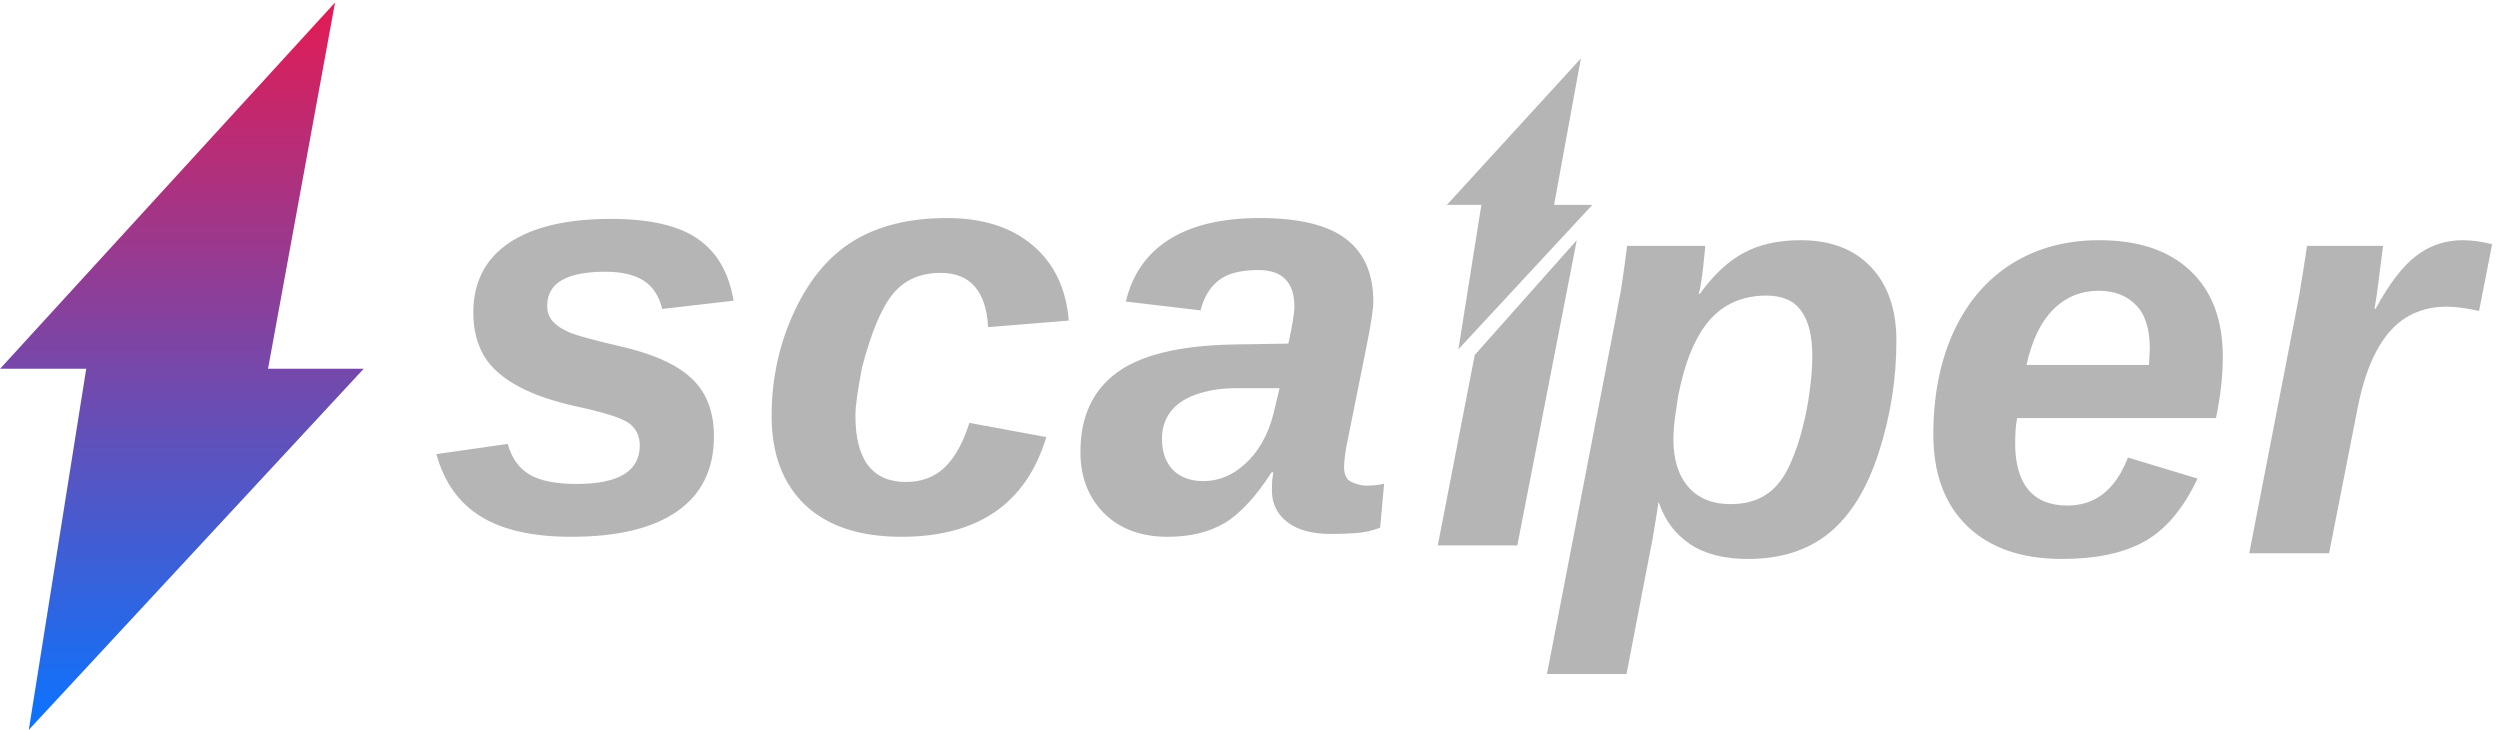
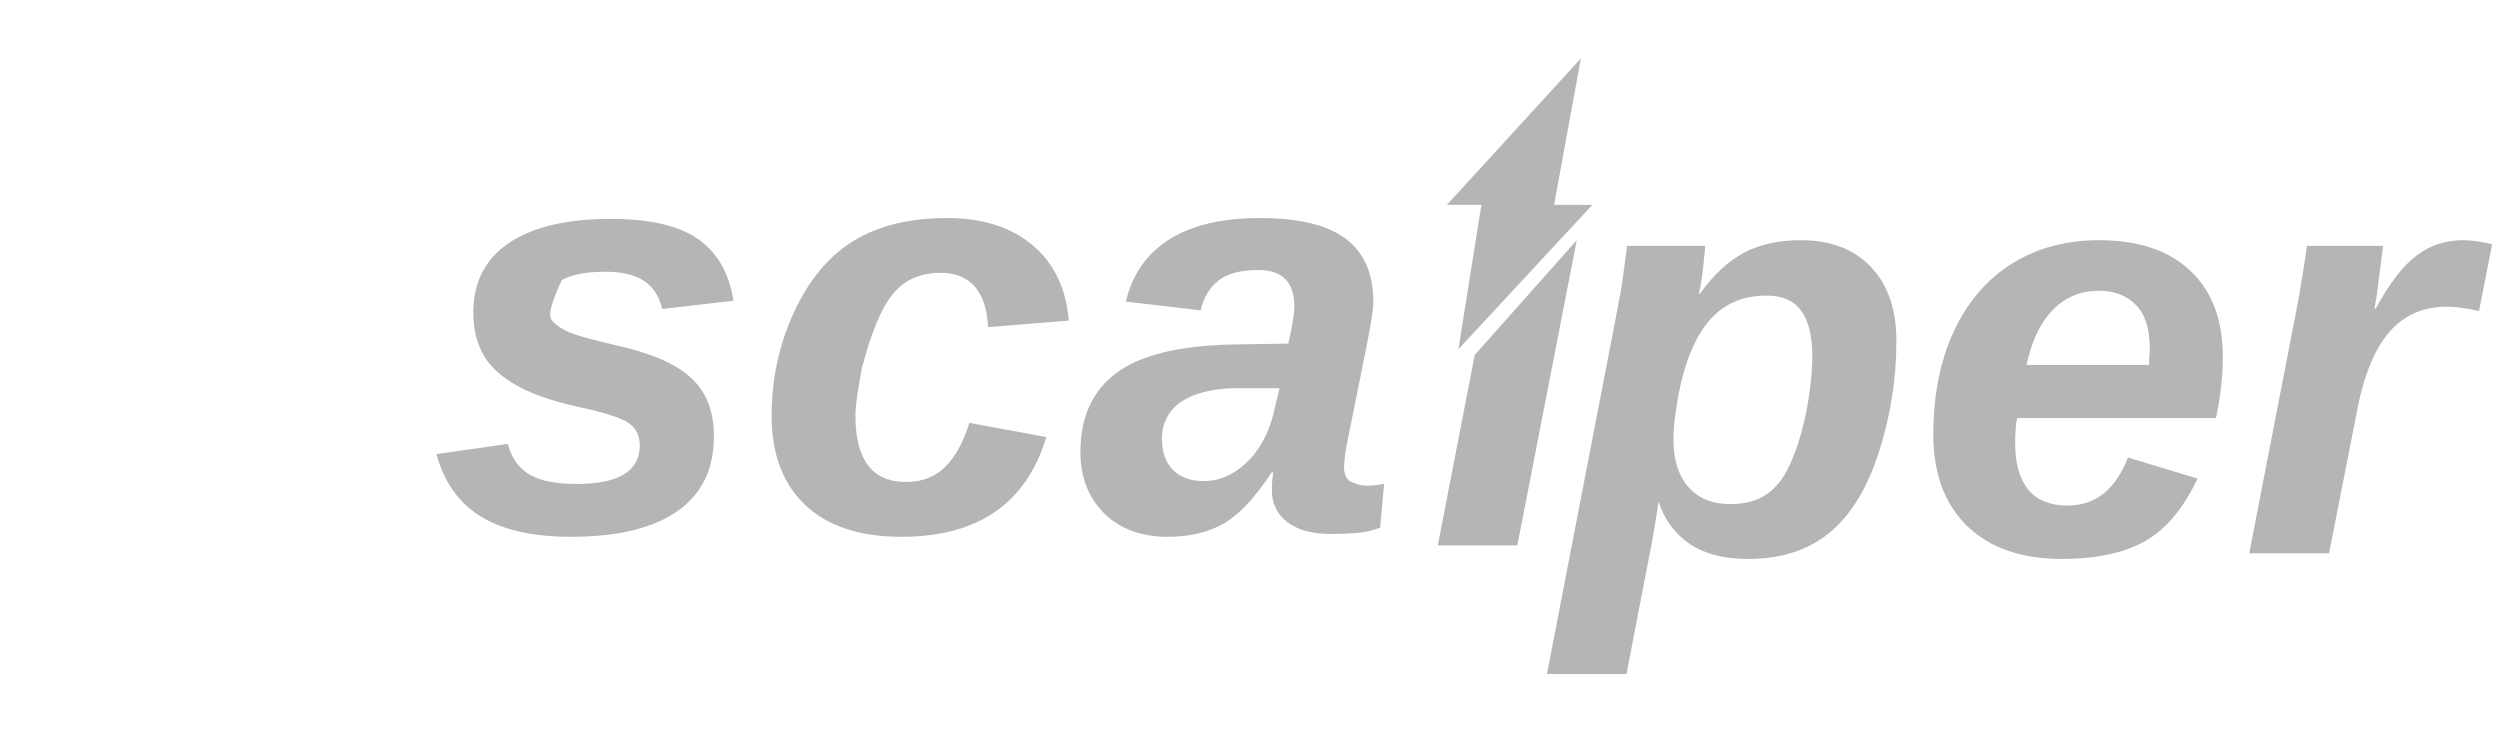
<svg xmlns="http://www.w3.org/2000/svg" width="315" height="92" viewBox="0 0 315 92" fill="none">
-   <path d="M0.012 46.461L42.213 0.322L33.773 46.461H45.83L3.629 91.959L10.864 46.461H0.012Z" fill="url(#paint0_linear_15880_50978)" />
-   <path d="M226.884 30.265C230.678 30.265 233.637 31.398 235.761 33.665C237.885 35.909 238.946 38.999 238.946 42.937C238.946 47.733 238.207 52.423 236.728 57.004C235.248 61.586 233.159 64.975 230.463 67.17C227.79 69.342 224.378 70.428 220.226 70.428C217.243 70.428 214.82 69.808 212.959 68.567C211.098 67.326 209.785 65.583 209.021 63.34H208.95C208.855 64.08 208.711 65.011 208.521 66.132C208.353 67.254 208.115 68.566 207.805 70.07C207.327 72.528 206.849 74.998 206.372 77.48C205.895 79.962 205.418 82.444 204.94 84.925H194.918L203.616 39.894C203.736 39.226 203.855 38.569 203.975 37.925C204.118 37.281 204.237 36.624 204.332 35.956C204.451 35.121 204.571 34.286 204.69 33.451C204.81 32.615 204.917 31.792 205.013 30.981H214.856C214.856 31.196 214.808 31.709 214.713 32.52C214.641 33.331 214.546 34.179 214.427 35.062C214.307 35.921 214.176 36.577 214.033 37.031H214.176C215.894 34.644 217.732 32.925 219.688 31.875C221.669 30.802 224.068 30.265 226.884 30.265ZM264.469 30.265C269.456 30.265 273.299 31.554 275.995 34.131C278.715 36.685 280.076 40.3 280.076 44.977C280.076 47.339 279.79 49.905 279.217 52.673H254.16C253.993 53.508 253.909 54.57 253.909 55.859C253.909 58.388 254.458 60.334 255.556 61.694C256.677 63.03 258.325 63.699 260.496 63.699C262.262 63.699 263.777 63.197 265.042 62.195C266.307 61.192 267.333 59.677 268.12 57.649L276.89 60.297C275.1 64.091 272.881 66.729 270.232 68.208C267.584 69.688 264.111 70.428 259.815 70.428C254.733 70.428 250.759 69.055 247.896 66.311C245.032 63.543 243.6 59.689 243.6 54.749C243.6 49.81 244.46 45.478 246.178 41.755C247.896 38.057 250.33 35.216 253.479 33.236C256.653 31.255 260.317 30.265 264.469 30.265ZM310.323 30.265C311.397 30.265 312.626 30.432 314.01 30.766L312.363 39.178C310.717 38.82 309.357 38.641 308.283 38.641C306.326 38.641 304.607 39.107 303.128 40.038C301.673 40.944 300.444 42.34 299.441 44.225C298.439 46.086 297.652 48.449 297.079 51.313L293.464 69.712H283.405L289.168 40.001C289.311 39.309 289.442 38.617 289.562 37.925C289.705 37.233 289.824 36.529 289.92 35.814C290.063 35.026 290.194 34.227 290.313 33.415C290.457 32.604 290.576 31.792 290.672 30.981H300.265L299.478 37.138L299.19 38.892H299.334C301.076 35.694 302.794 33.462 304.488 32.198C306.183 30.909 308.128 30.265 310.323 30.265ZM191.184 68.723H181.16L185.817 44.726L198.672 30.265L191.184 68.723ZM76.963 27.58C81.879 27.58 85.542 28.428 87.952 30.122C90.362 31.793 91.854 34.382 92.427 37.89L83.442 38.928C83.037 37.282 82.249 36.088 81.08 35.348C79.911 34.608 78.311 34.239 76.283 34.239C73.825 34.239 71.987 34.597 70.77 35.313C69.554 36.029 68.945 37.102 68.945 38.534C68.945 39.321 69.184 39.977 69.661 40.502C70.138 41.027 70.818 41.481 71.701 41.863C72.56 42.245 74.685 42.829 78.073 43.617C81.318 44.356 83.848 45.323 85.661 46.516C87.188 47.518 88.287 48.724 88.955 50.132C89.623 51.516 89.957 53.127 89.957 54.964C89.957 59.117 88.417 62.267 85.339 64.414C82.284 66.562 77.822 67.636 71.952 67.636C67.156 67.636 63.373 66.788 60.605 65.094C57.836 63.4 55.963 60.775 54.984 57.219L63.97 55.931C64.471 57.721 65.389 59.009 66.726 59.796C68.062 60.584 70.043 60.978 72.668 60.978C77.965 60.978 80.614 59.355 80.614 56.11C80.614 54.893 80.125 53.938 79.147 53.246C78.144 52.602 75.96 51.921 72.596 51.205C69.732 50.561 67.381 49.761 65.544 48.807C63.444 47.709 61.929 46.397 60.998 44.87C60.091 43.318 59.638 41.493 59.638 39.393C59.638 35.575 61.13 32.652 64.112 30.623C67.119 28.595 71.403 27.581 76.963 27.58ZM119.31 27.473C123.82 27.473 127.424 28.619 130.12 30.91C132.816 33.176 134.332 36.338 134.666 40.395L124.5 41.219C124.381 38.952 123.82 37.245 122.817 36.1C121.815 34.955 120.383 34.381 118.521 34.381C115.968 34.381 113.963 35.265 112.508 37.031C111.076 38.773 109.776 41.875 108.606 46.337C108.344 47.721 108.141 48.915 107.998 49.917C107.855 50.919 107.783 51.731 107.783 52.351C107.783 57.935 109.908 60.727 114.155 60.727C116.136 60.727 117.77 60.106 119.059 58.866C120.347 57.601 121.374 55.739 122.138 53.282L131.838 55.072C129.308 63.448 123.223 67.636 113.582 67.636C108.332 67.636 104.287 66.299 101.447 63.626C98.632 60.93 97.224 57.196 97.224 52.423C97.224 47.746 98.166 43.379 100.052 39.322C101.937 35.241 104.442 32.245 107.568 30.336C110.718 28.427 114.632 27.473 119.31 27.473ZM158.721 27.473C163.66 27.473 167.276 28.344 169.566 30.086C171.881 31.828 173.039 34.477 173.039 38.033C173.039 38.916 172.752 40.789 172.18 43.653L169.639 56.288C169.448 57.434 169.352 58.293 169.352 58.866C169.352 59.844 169.686 60.477 170.354 60.763C171.022 61.049 171.631 61.193 172.18 61.193C172.967 61.193 173.707 61.109 174.399 60.942L173.897 66.491C172.895 66.872 171.881 67.099 170.855 67.17C169.829 67.242 168.779 67.278 167.705 67.278C165.319 67.278 163.481 66.777 162.192 65.775C160.904 64.772 160.26 63.448 160.26 61.801C160.26 61.348 160.272 60.93 160.296 60.548C160.344 60.166 160.391 59.82 160.438 59.51H160.224C158.219 62.612 156.239 64.748 154.282 65.917C152.326 67.063 149.939 67.636 147.123 67.636C143.782 67.636 141.109 66.645 139.104 64.664C137.124 62.66 136.134 60.095 136.134 56.969C136.134 52.554 137.649 49.225 140.68 46.982C143.734 44.715 148.674 43.521 155.499 43.402L162.336 43.295C162.837 41.029 163.088 39.465 163.088 38.606C163.088 37.079 162.706 35.933 161.942 35.169C161.203 34.406 160.069 34.024 158.542 34.024C156.299 34.024 154.628 34.465 153.53 35.348C152.433 36.207 151.681 37.46 151.275 39.107L141.86 37.997C142.672 34.561 144.498 31.947 147.338 30.158C150.201 28.368 153.996 27.473 158.721 27.473ZM222.588 37.245C219.581 37.245 217.171 38.295 215.357 40.395C213.568 42.495 212.266 45.657 211.455 49.881C211.336 50.621 211.229 51.325 211.134 51.993C211.038 52.637 210.967 53.246 210.919 53.819C210.871 54.367 210.847 54.881 210.847 55.358C210.847 57.911 211.479 59.916 212.744 61.371C214.009 62.803 215.775 63.519 218.042 63.519C220.5 63.519 222.421 62.755 223.805 61.228C224.521 60.464 225.153 59.438 225.702 58.15C226.275 56.837 226.752 55.406 227.134 53.855C227.539 52.304 227.838 50.74 228.029 49.165C228.244 47.59 228.352 46.158 228.352 44.87C228.352 42.34 227.886 40.443 226.955 39.178C226.048 37.889 224.592 37.245 222.588 37.245ZM155.428 48.914C154.02 48.938 152.754 49.106 151.633 49.416C150.512 49.703 149.557 50.12 148.77 50.668C148.006 51.193 147.421 51.85 147.016 52.637C146.61 53.425 146.407 54.308 146.407 55.286C146.407 56.957 146.872 58.27 147.803 59.224C148.757 60.155 150.034 60.619 151.633 60.62C153.542 60.62 155.284 59.904 156.859 58.472C157.694 57.732 158.41 56.837 159.007 55.788C159.627 54.714 160.104 53.521 160.438 52.208L161.227 48.914H155.428ZM264.469 36.637C262.178 36.637 260.245 37.436 258.67 39.035C257.119 40.609 256.009 42.925 255.341 45.979H270.769L270.876 43.975C270.876 41.422 270.28 39.56 269.087 38.391C267.918 37.222 266.378 36.637 264.469 36.637ZM195.816 25.811H200.64L183.759 44.01L186.653 25.811H182.312L199.192 7.356L195.816 25.811Z" fill="#B5B5B5" />
+   <path d="M226.884 30.265C230.678 30.265 233.637 31.398 235.761 33.665C237.885 35.909 238.946 38.999 238.946 42.937C238.946 47.733 238.207 52.423 236.728 57.004C235.248 61.586 233.159 64.975 230.463 67.17C227.79 69.342 224.378 70.428 220.226 70.428C217.243 70.428 214.82 69.808 212.959 68.567C211.098 67.326 209.785 65.583 209.021 63.34H208.95C208.855 64.08 208.711 65.011 208.521 66.132C208.353 67.254 208.115 68.566 207.805 70.07C207.327 72.528 206.849 74.998 206.372 77.48C205.895 79.962 205.418 82.444 204.94 84.925H194.918L203.616 39.894C203.736 39.226 203.855 38.569 203.975 37.925C204.118 37.281 204.237 36.624 204.332 35.956C204.451 35.121 204.571 34.286 204.69 33.451C204.81 32.615 204.917 31.792 205.013 30.981H214.856C214.856 31.196 214.808 31.709 214.713 32.52C214.641 33.331 214.546 34.179 214.427 35.062C214.307 35.921 214.176 36.577 214.033 37.031H214.176C215.894 34.644 217.732 32.925 219.688 31.875C221.669 30.802 224.068 30.265 226.884 30.265ZM264.469 30.265C269.456 30.265 273.299 31.554 275.995 34.131C278.715 36.685 280.076 40.3 280.076 44.977C280.076 47.339 279.79 49.905 279.217 52.673H254.16C253.993 53.508 253.909 54.57 253.909 55.859C253.909 58.388 254.458 60.334 255.556 61.694C256.677 63.03 258.325 63.699 260.496 63.699C262.262 63.699 263.777 63.197 265.042 62.195C266.307 61.192 267.333 59.677 268.12 57.649L276.89 60.297C275.1 64.091 272.881 66.729 270.232 68.208C267.584 69.688 264.111 70.428 259.815 70.428C254.733 70.428 250.759 69.055 247.896 66.311C245.032 63.543 243.6 59.689 243.6 54.749C243.6 49.81 244.46 45.478 246.178 41.755C247.896 38.057 250.33 35.216 253.479 33.236C256.653 31.255 260.317 30.265 264.469 30.265ZM310.323 30.265C311.397 30.265 312.626 30.432 314.01 30.766L312.363 39.178C310.717 38.82 309.357 38.641 308.283 38.641C306.326 38.641 304.607 39.107 303.128 40.038C301.673 40.944 300.444 42.34 299.441 44.225C298.439 46.086 297.652 48.449 297.079 51.313L293.464 69.712H283.405L289.168 40.001C289.311 39.309 289.442 38.617 289.562 37.925C289.705 37.233 289.824 36.529 289.92 35.814C290.063 35.026 290.194 34.227 290.313 33.415C290.457 32.604 290.576 31.792 290.672 30.981H300.265L299.478 37.138L299.19 38.892H299.334C301.076 35.694 302.794 33.462 304.488 32.198C306.183 30.909 308.128 30.265 310.323 30.265ZM191.184 68.723H181.16L185.817 44.726L198.672 30.265L191.184 68.723ZM76.963 27.58C81.879 27.58 85.542 28.428 87.952 30.122C90.362 31.793 91.854 34.382 92.427 37.89L83.442 38.928C83.037 37.282 82.249 36.088 81.08 35.348C79.911 34.608 78.311 34.239 76.283 34.239C73.825 34.239 71.987 34.597 70.77 35.313C68.945 39.321 69.184 39.977 69.661 40.502C70.138 41.027 70.818 41.481 71.701 41.863C72.56 42.245 74.685 42.829 78.073 43.617C81.318 44.356 83.848 45.323 85.661 46.516C87.188 47.518 88.287 48.724 88.955 50.132C89.623 51.516 89.957 53.127 89.957 54.964C89.957 59.117 88.417 62.267 85.339 64.414C82.284 66.562 77.822 67.636 71.952 67.636C67.156 67.636 63.373 66.788 60.605 65.094C57.836 63.4 55.963 60.775 54.984 57.219L63.97 55.931C64.471 57.721 65.389 59.009 66.726 59.796C68.062 60.584 70.043 60.978 72.668 60.978C77.965 60.978 80.614 59.355 80.614 56.11C80.614 54.893 80.125 53.938 79.147 53.246C78.144 52.602 75.96 51.921 72.596 51.205C69.732 50.561 67.381 49.761 65.544 48.807C63.444 47.709 61.929 46.397 60.998 44.87C60.091 43.318 59.638 41.493 59.638 39.393C59.638 35.575 61.13 32.652 64.112 30.623C67.119 28.595 71.403 27.581 76.963 27.58ZM119.31 27.473C123.82 27.473 127.424 28.619 130.12 30.91C132.816 33.176 134.332 36.338 134.666 40.395L124.5 41.219C124.381 38.952 123.82 37.245 122.817 36.1C121.815 34.955 120.383 34.381 118.521 34.381C115.968 34.381 113.963 35.265 112.508 37.031C111.076 38.773 109.776 41.875 108.606 46.337C108.344 47.721 108.141 48.915 107.998 49.917C107.855 50.919 107.783 51.731 107.783 52.351C107.783 57.935 109.908 60.727 114.155 60.727C116.136 60.727 117.77 60.106 119.059 58.866C120.347 57.601 121.374 55.739 122.138 53.282L131.838 55.072C129.308 63.448 123.223 67.636 113.582 67.636C108.332 67.636 104.287 66.299 101.447 63.626C98.632 60.93 97.224 57.196 97.224 52.423C97.224 47.746 98.166 43.379 100.052 39.322C101.937 35.241 104.442 32.245 107.568 30.336C110.718 28.427 114.632 27.473 119.31 27.473ZM158.721 27.473C163.66 27.473 167.276 28.344 169.566 30.086C171.881 31.828 173.039 34.477 173.039 38.033C173.039 38.916 172.752 40.789 172.18 43.653L169.639 56.288C169.448 57.434 169.352 58.293 169.352 58.866C169.352 59.844 169.686 60.477 170.354 60.763C171.022 61.049 171.631 61.193 172.18 61.193C172.967 61.193 173.707 61.109 174.399 60.942L173.897 66.491C172.895 66.872 171.881 67.099 170.855 67.17C169.829 67.242 168.779 67.278 167.705 67.278C165.319 67.278 163.481 66.777 162.192 65.775C160.904 64.772 160.26 63.448 160.26 61.801C160.26 61.348 160.272 60.93 160.296 60.548C160.344 60.166 160.391 59.82 160.438 59.51H160.224C158.219 62.612 156.239 64.748 154.282 65.917C152.326 67.063 149.939 67.636 147.123 67.636C143.782 67.636 141.109 66.645 139.104 64.664C137.124 62.66 136.134 60.095 136.134 56.969C136.134 52.554 137.649 49.225 140.68 46.982C143.734 44.715 148.674 43.521 155.499 43.402L162.336 43.295C162.837 41.029 163.088 39.465 163.088 38.606C163.088 37.079 162.706 35.933 161.942 35.169C161.203 34.406 160.069 34.024 158.542 34.024C156.299 34.024 154.628 34.465 153.53 35.348C152.433 36.207 151.681 37.46 151.275 39.107L141.86 37.997C142.672 34.561 144.498 31.947 147.338 30.158C150.201 28.368 153.996 27.473 158.721 27.473ZM222.588 37.245C219.581 37.245 217.171 38.295 215.357 40.395C213.568 42.495 212.266 45.657 211.455 49.881C211.336 50.621 211.229 51.325 211.134 51.993C211.038 52.637 210.967 53.246 210.919 53.819C210.871 54.367 210.847 54.881 210.847 55.358C210.847 57.911 211.479 59.916 212.744 61.371C214.009 62.803 215.775 63.519 218.042 63.519C220.5 63.519 222.421 62.755 223.805 61.228C224.521 60.464 225.153 59.438 225.702 58.15C226.275 56.837 226.752 55.406 227.134 53.855C227.539 52.304 227.838 50.74 228.029 49.165C228.244 47.59 228.352 46.158 228.352 44.87C228.352 42.34 227.886 40.443 226.955 39.178C226.048 37.889 224.592 37.245 222.588 37.245ZM155.428 48.914C154.02 48.938 152.754 49.106 151.633 49.416C150.512 49.703 149.557 50.12 148.77 50.668C148.006 51.193 147.421 51.85 147.016 52.637C146.61 53.425 146.407 54.308 146.407 55.286C146.407 56.957 146.872 58.27 147.803 59.224C148.757 60.155 150.034 60.619 151.633 60.62C153.542 60.62 155.284 59.904 156.859 58.472C157.694 57.732 158.41 56.837 159.007 55.788C159.627 54.714 160.104 53.521 160.438 52.208L161.227 48.914H155.428ZM264.469 36.637C262.178 36.637 260.245 37.436 258.67 39.035C257.119 40.609 256.009 42.925 255.341 45.979H270.769L270.876 43.975C270.876 41.422 270.28 39.56 269.087 38.391C267.918 37.222 266.378 36.637 264.469 36.637ZM195.816 25.811H200.64L183.759 44.01L186.653 25.811H182.312L199.192 7.356L195.816 25.811Z" fill="#B5B5B5" />
  <defs>
    <linearGradient id="paint0_linear_15880_50978" x1="22.921" y1="0.322" x2="22.921" y2="91.959" gradientUnits="userSpaceOnUse">
      <stop stop-color="#E31B54" />
      <stop offset="1" stop-color="#0A74FF" />
    </linearGradient>
  </defs>
</svg>